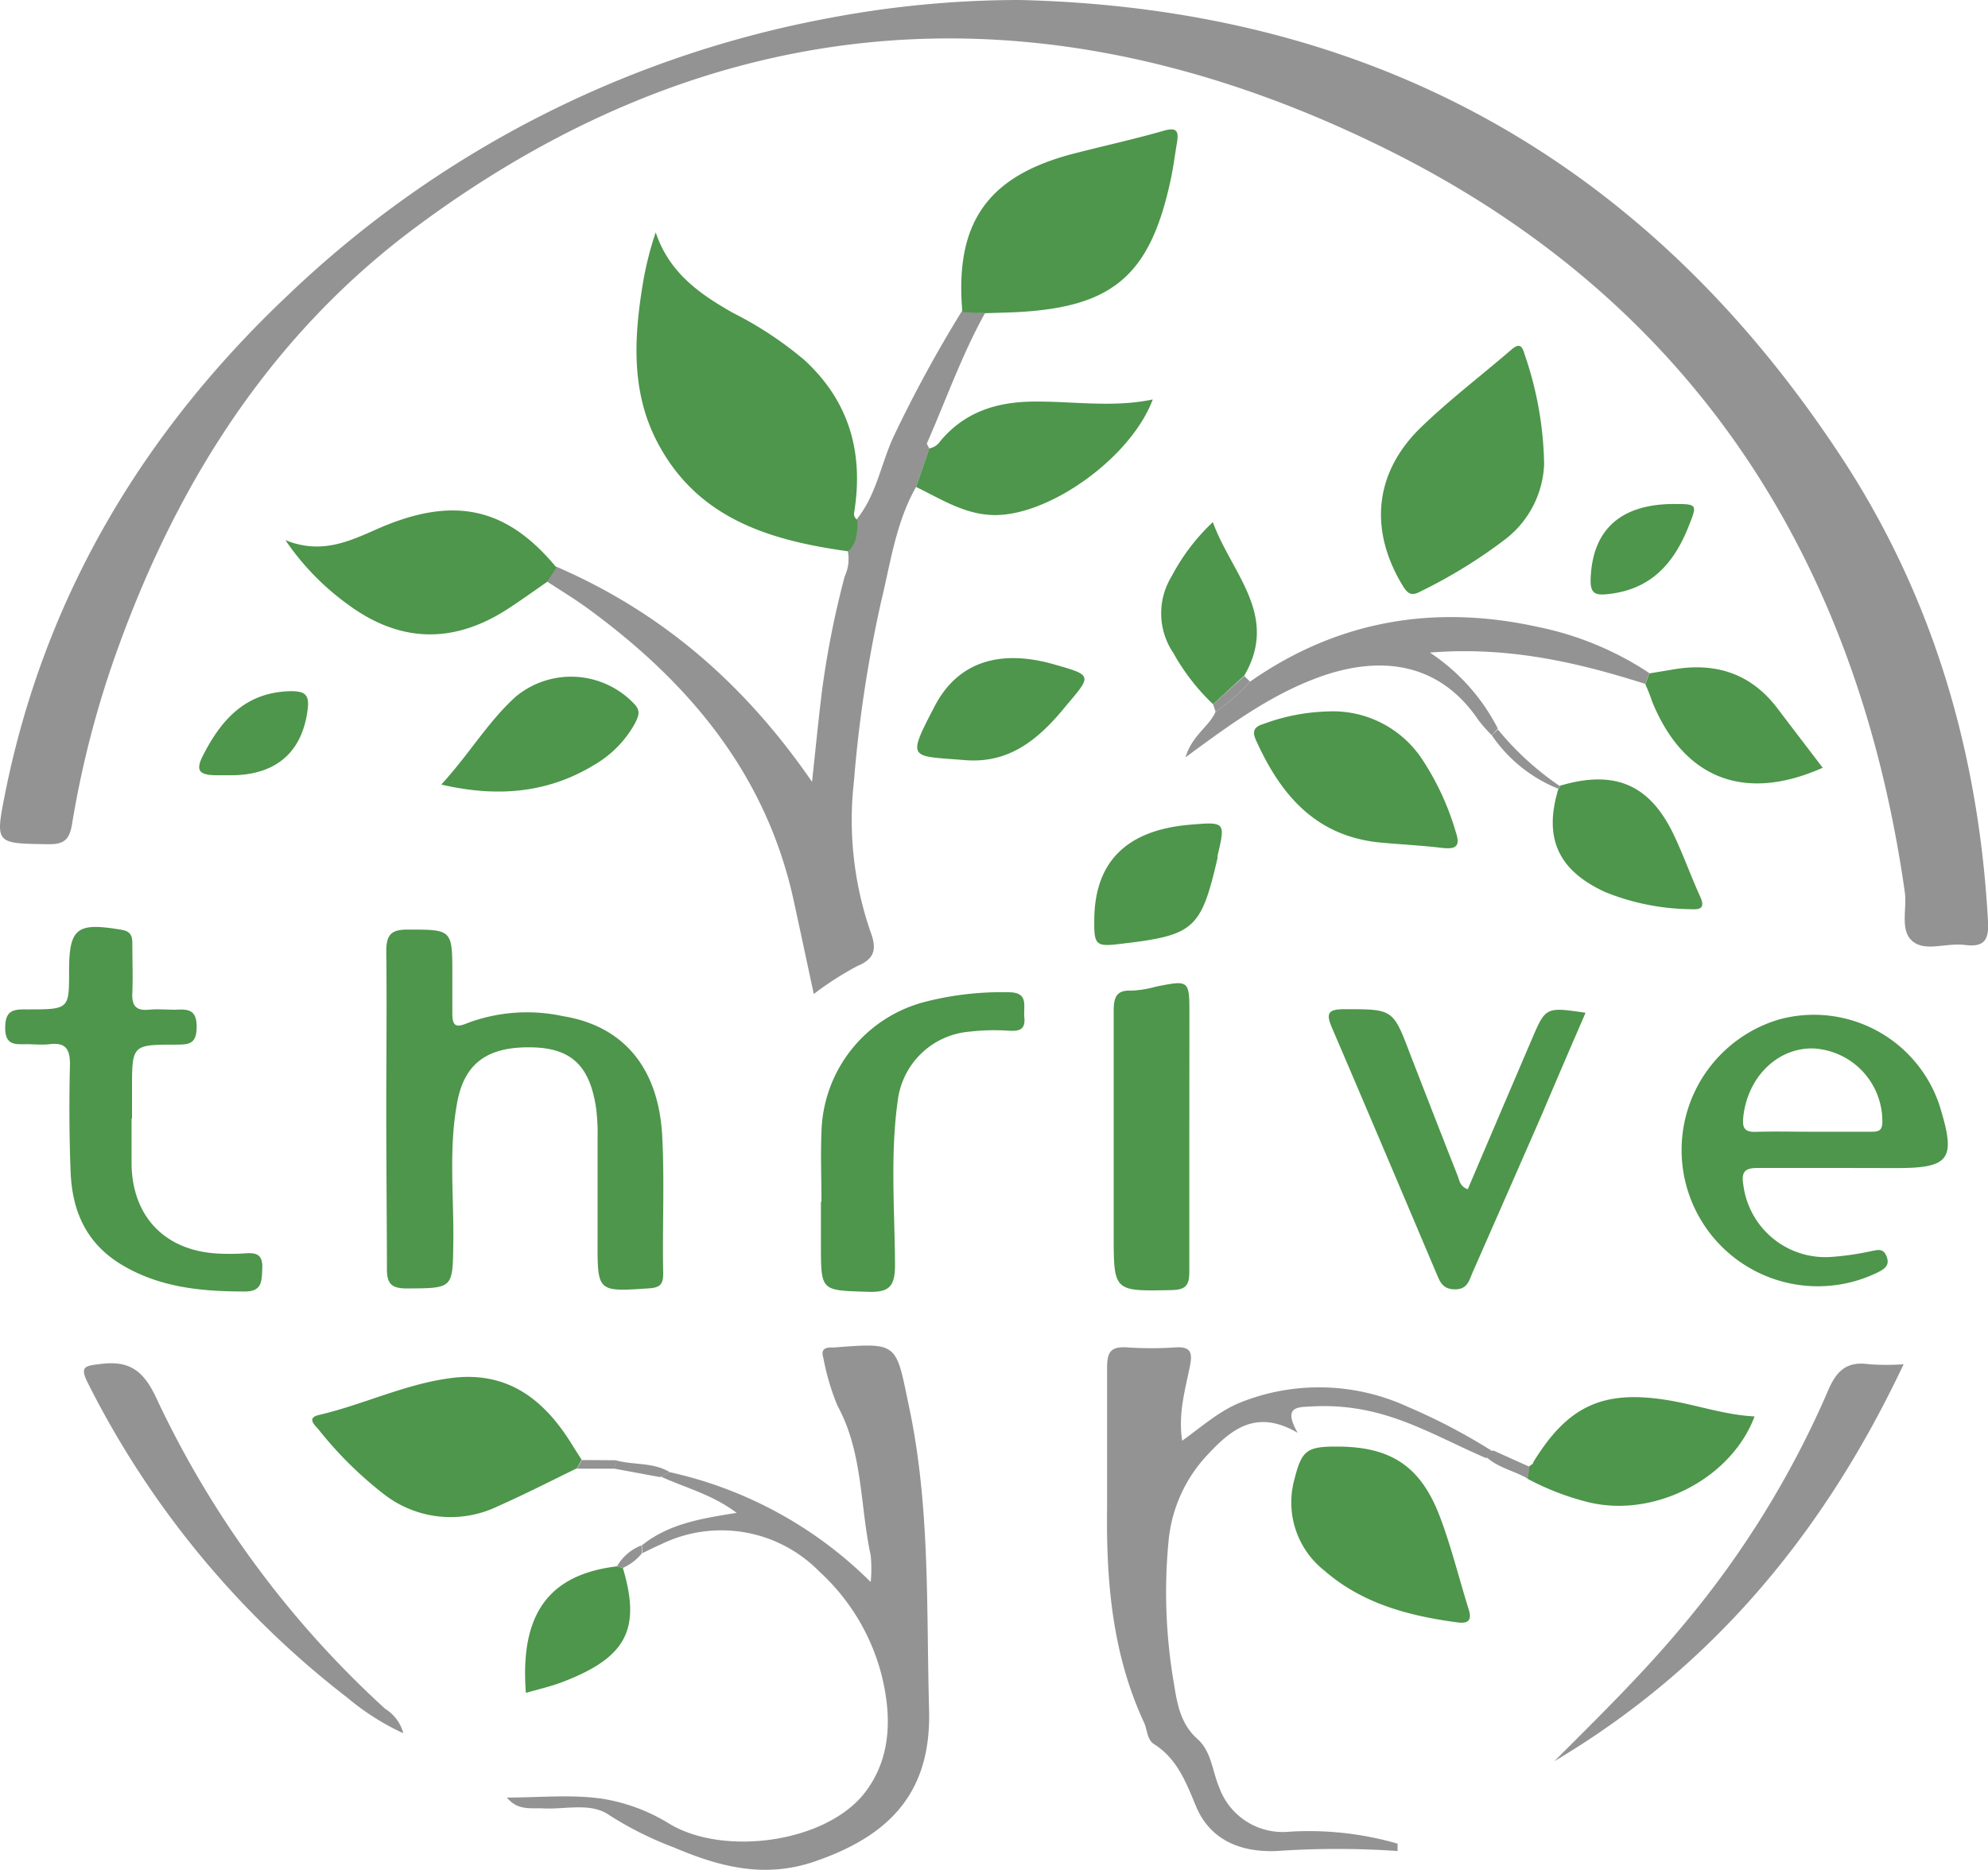
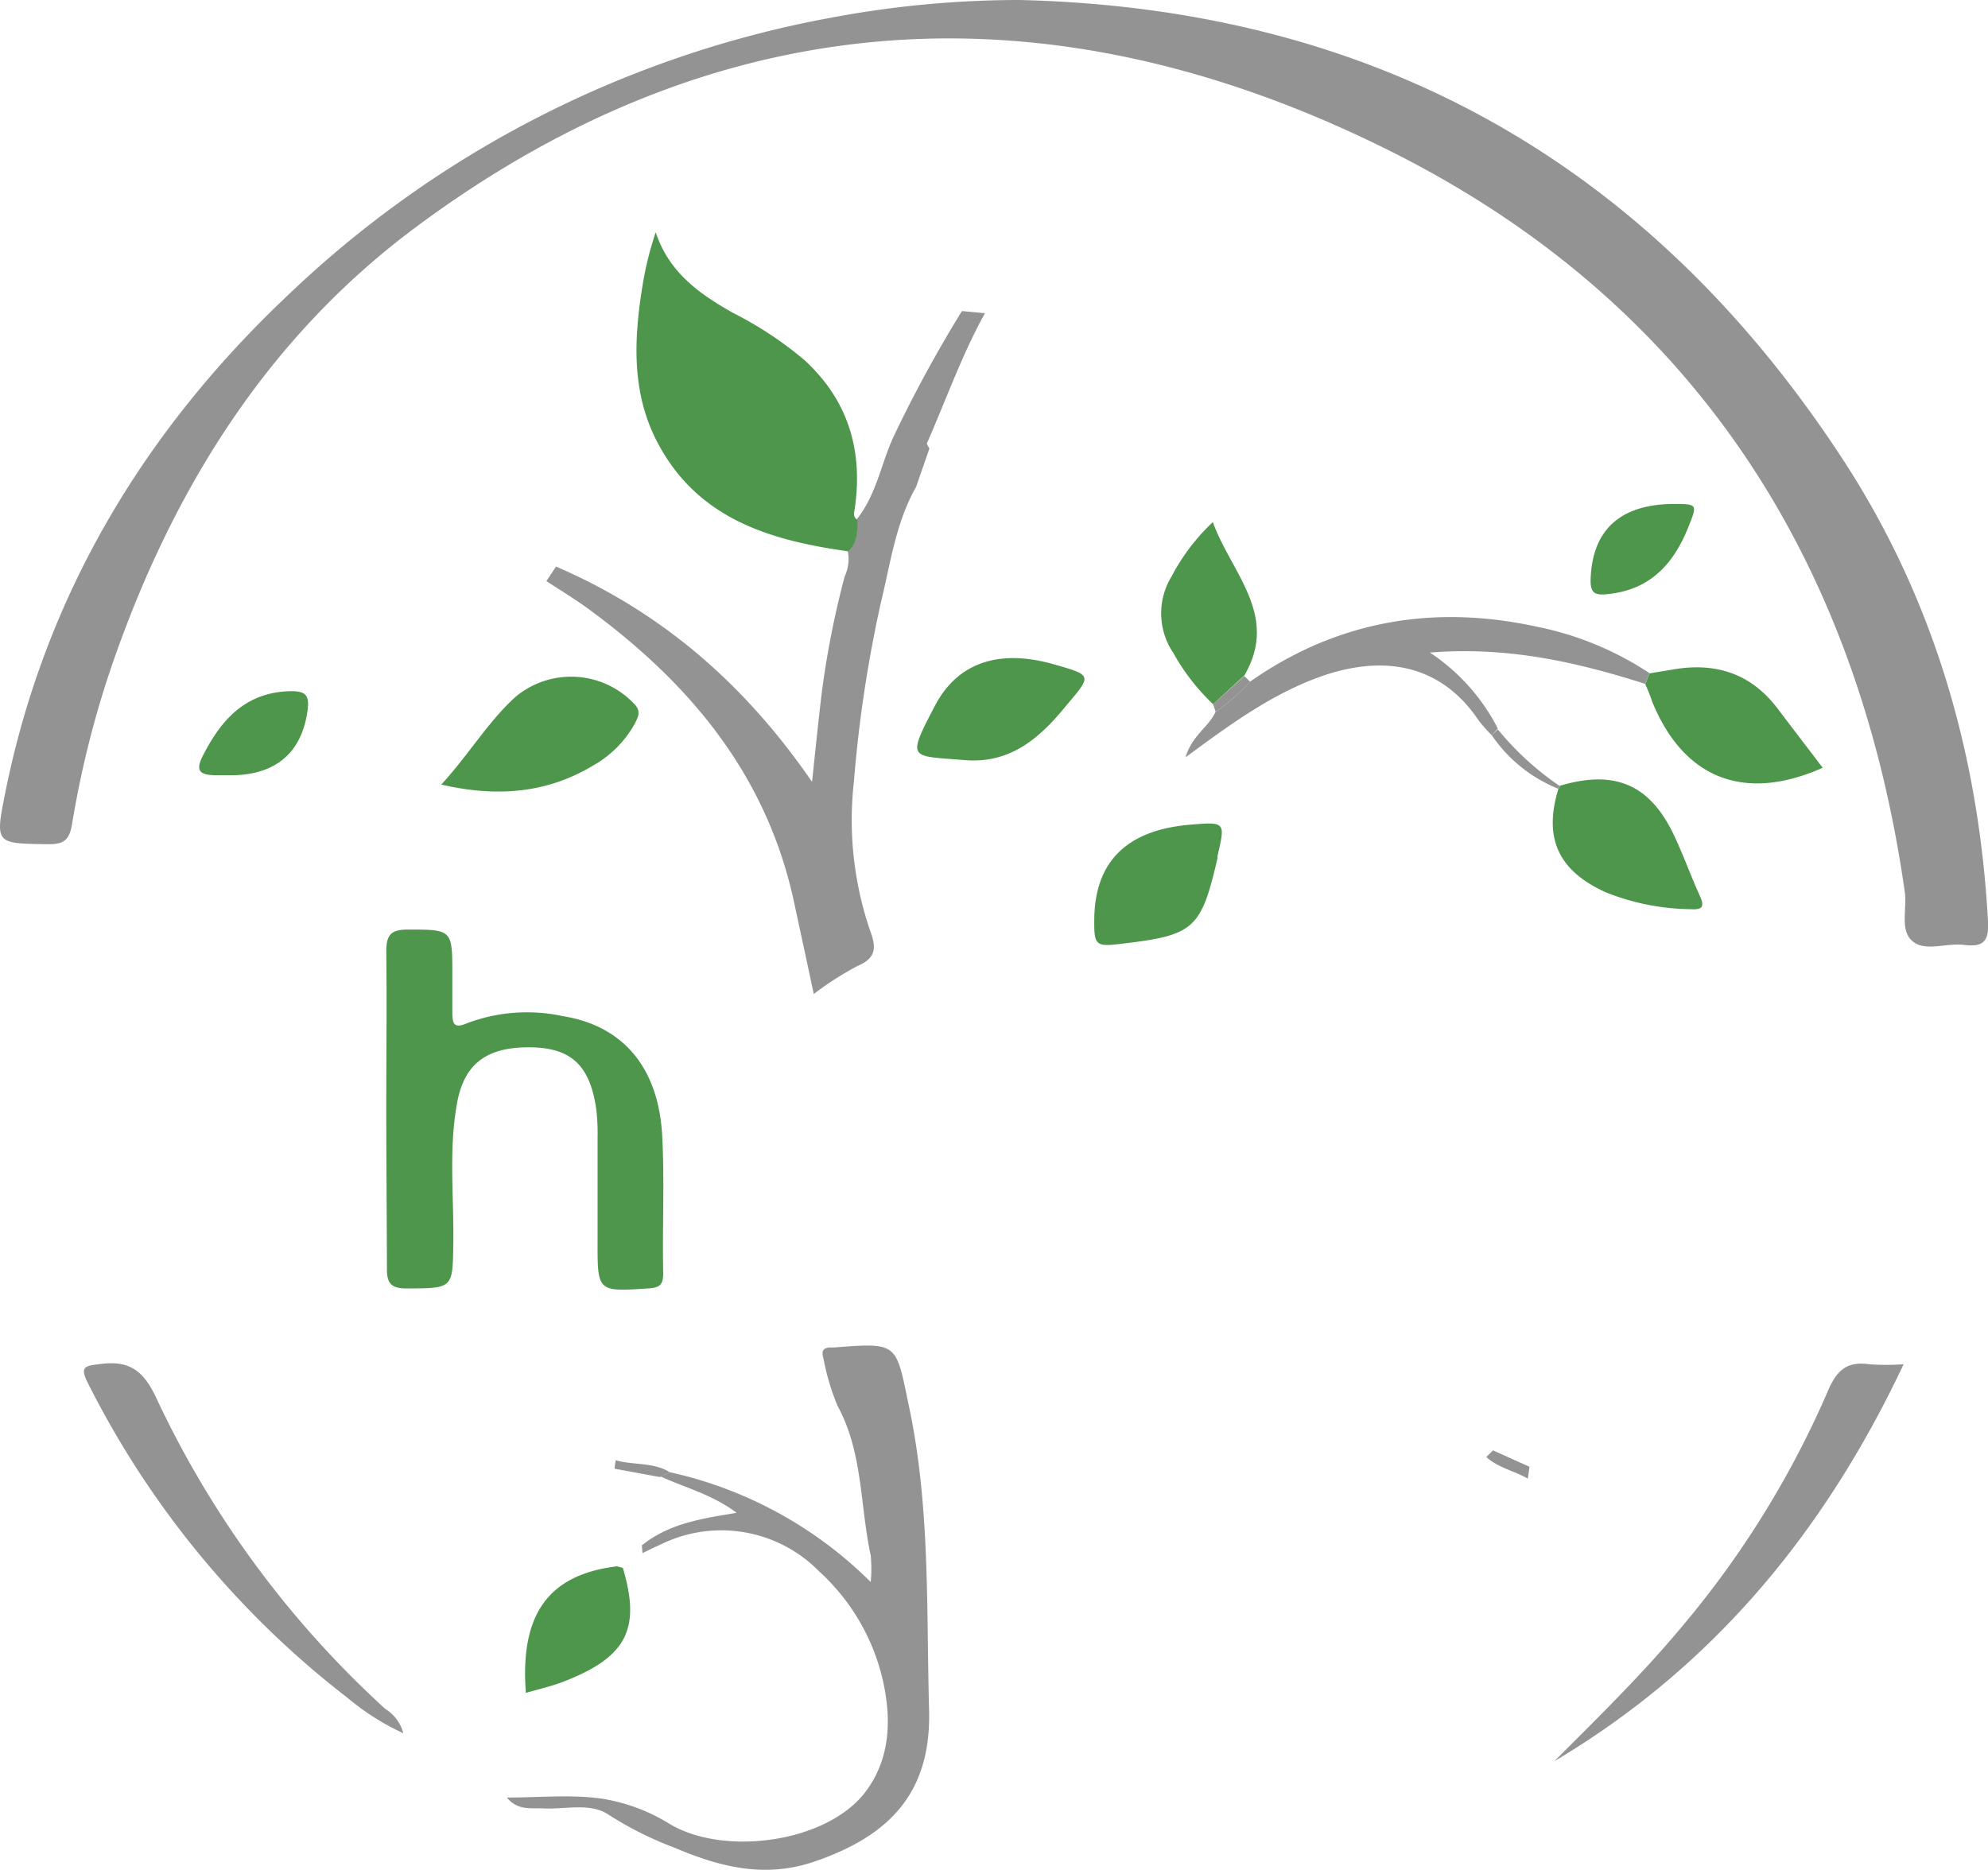
<svg xmlns="http://www.w3.org/2000/svg" viewBox="0 0 183.27 172.45">
  <defs>
    <style>.cls-1{fill:#939393}.cls-2{fill:#4d964b}</style>
  </defs>
  <g id="Layer_2" data-name="Layer 2">
    <g id="Layer_3_copy" data-name="Layer 3 copy">
      <path class="cls-1" d="M94 0c32.7.78 58 15 75.87 42.33 8.41 12.88 12.56 27.26 13.4 42.62.1 1.74-.36 2.4-2.12 2.18s-3.63.65-4.83-.34-.5-3-.72-4.54c-4.39-30.87-19.71-54.57-47.75-68.48C97-1.54 66.59-.06 38.37 20.92c-13.24 9.83-21.85 23.26-27.44 38.69A90.47 90.47 0 006.64 76c-.25 1.5-.8 1.86-2.25 1.84-4.81-.08-4.85 0-3.91-4.73C4.12 55 13.2 39.81 26.56 27.2A98.06 98.06 0 0176.62 1.63 94.12 94.12 0 0194 0z" />
      <path class="cls-2" d="M35.61 102.22c0-4.83.06-9.67 0-14.51 0-1.58.5-2 2-2 4.09 0 4.09 0 4.09 4.16v3.52c0 1.17.27 1.42 1.4.94a15.66 15.66 0 018.78-.64c5.6.9 8.85 4.78 9.17 11.1.22 4.2 0 8.43.09 12.64 0 1-.31 1.29-1.3 1.36-4.76.32-4.76.35-4.75-4.34v-9.54a18.64 18.64 0 00-.13-2.69c-.57-3.94-2.28-5.56-5.87-5.65-4.19-.1-6.38 1.47-7 5.41-.72 4.18-.24 8.41-.3 12.62s0 4.18-4.28 4.2c-1.49 0-1.86-.49-1.84-1.9-.01-4.9-.06-9.77-.06-14.68z" />
      <path class="cls-1" d="M90.8 28.88c-2.13 3.84-3.59 8-5.35 12 0 .11.15.32.23.48l-1.23 3.54c-1.87 3.29-2.35 7-3.23 10.61a119.8 119.8 0 00-2.5 16.57 31.48 31.48 0 001.59 14c.53 1.49.27 2.36-1.29 3a29.48 29.48 0 00-4 2.57c-.64-3-1.24-5.8-1.85-8.61-2.54-11.65-9.62-20.1-19-26.95-1.23-.89-2.53-1.68-3.8-2.51l.89-1.34c9.7 4.18 17.38 10.8 23.6 19.85.32-3 .58-5.6.89-8.17a84 84 0 012.12-10.77 3.78 3.78 0 00.27-2.41c.92-.78.89-1.84.87-2.9 1.84-2.3 2.23-5.24 3.47-7.8a121.11 121.11 0 016.2-11.36zM61.74 135.74a37.77 37.77 0 0118.53 10.13 13 13 0 000-2.45c-1-4.6-.7-9.49-3.07-13.82a22 22 0 01-1.29-4.36c-.17-.57-.12-.95.59-1h.42c5.9-.46 5.66-.41 6.85 5.31 2 9.29 1.62 18.7 1.88 28.07.21 7.51-3.45 11.57-10.5 14-4.72 1.64-8.95.45-13-1.27a31.84 31.84 0 01-6-3c-1.7-1.18-4-.5-6.07-.61-1.13-.06-2.35.23-3.35-1 3 0 5.93-.3 8.73.1a16.78 16.78 0 016.27 2.33c5 3 14.4 1.75 18-2.88 2.47-3.21 2.46-7.08 1.57-10.73a19.47 19.47 0 00-5.76-9.65 12.64 12.64 0 00-14.62-2.51c-.57.25-1.13.53-1.69.8l-.06-.71c2.48-2 5.46-2.47 8.74-3-2.27-1.71-4.76-2.32-7-3.35z" />
      <path class="cls-2" d="M79.05 47.93c0 1.06 0 2.12-.87 2.9-7.21-1-13.86-3-17.55-10-2.48-4.68-2.19-9.74-1.35-14.78a30.5 30.5 0 011.17-4.63c1.22 3.71 4.06 5.71 7.18 7.46a33.57 33.57 0 016.54 4.33c4.16 3.83 5.46 8.59 4.57 14.06a.61.61 0 00.31.66z" />
-       <path class="cls-1" d="M128.84 170.67a81.35 81.35 0 00-11.15 0c-2.86.12-6-.7-7.43-4.12-.89-2.13-1.72-4.39-3.88-5.74-.65-.41-.61-1.36-.92-2-2.92-6.3-3.49-13-3.4-19.81v-12.86c0-1.4.27-2 1.8-1.91a33 33 0 004.56 0c1.31-.07 1.52.47 1.3 1.61-.42 2.2-1.13 4.39-.74 7 1.87-1.34 3.44-2.76 5.43-3.55a19.51 19.51 0 0115.34.41 55.41 55.41 0 017.89 4.14l-.62.61c-3.61-1.54-7-3.55-10.94-4.38a19.33 19.33 0 00-5.14-.39c-1.25.07-2.73-.06-1.31 2.43-3.82-2.23-6.11-.31-8.21 1.92a13.41 13.41 0 00-3.7 8.13 49.47 49.47 0 00.49 13c.31 1.9.59 3.77 2.2 5.2 1.28 1.14 1.36 3 2 4.48a6.22 6.22 0 006.43 4.05 29.51 29.51 0 0110 1.1z" />
-       <path class="cls-2" d="M169.93 107.69h-7.89c-1.22 0-1.53.38-1.32 1.6a7.62 7.62 0 008 6.61 25.6 25.6 0 003.69-.52c.63-.11 1.2-.37 1.52.49s-.27 1.18-.93 1.5A12.56 12.56 0 11164 94a12.2 12.2 0 0114.49 7.09c.13.31.25.64.36 1 1.48 4.8.9 5.61-4 5.61zm-2.9-3.34h5.38c.68 0 1.15 0 1.12-1a6.72 6.72 0 00-6.36-6.68c-3.31-.08-6.06 2.64-6.46 6.31-.1 1 .09 1.41 1.14 1.38 1.73-.05 3.45-.01 5.15-.01zm-154.9-1.23v4.36c.13 4.76 3.12 7.83 7.92 8.1a21.68 21.68 0 002.28 0c1-.06 1.92-.18 1.85 1.37-.06 1.2 0 2.15-1.66 2.13-4.05 0-8-.39-11.55-2.62-3.13-2-4.32-4.93-4.46-8.41-.13-3.31-.14-6.63-.06-9.94 0-1.49-.49-2-1.9-1.83-.68.08-1.38 0-2.07 0-1.07 0-2 .14-2-1.51s.78-1.71 2-1.7c3.89 0 3.89 0 3.89-3.52 0-4 .71-4.52 4.83-3.82.86.14 1 .58 1 1.26 0 1.52.06 3.05 0 4.56-.06 1.16.32 1.66 1.52 1.55.82-.08 1.66 0 2.48 0 1.15-.07 1.93 0 1.93 1.57s-.67 1.65-1.88 1.65c-4.08 0-4.08 0-4.08 4.13v2.69zM90.8 28.88l-2.08-.11C88 20.59 91 16.27 98.85 14.2c2.8-.73 5.63-1.34 8.41-2.14 1.36-.4 1.4.17 1.23 1.17s-.32 2.18-.55 3.26c-1.91 9-5.4 11.93-14.65 12.31zm55.37 64.5c-1.36 3.14-2.69 6.23-4 9.32q-3.19 7.3-6.41 14.61c-.32.73-.46 1.57-1.62 1.57s-1.39-.7-1.72-1.47c-3.18-7.51-6.35-15-9.57-22.51-.57-1.32-.62-1.87 1.15-1.85 4.43 0 4.43 0 6 4.15 1.45 3.73 2.9 7.47 4.37 11.19.17.43.2 1 .94 1.26q2.94-6.9 5.89-13.79c1.29-3.02 1.29-3.02 4.97-2.48zm-3.82-50.59a9.18 9.18 0 01-3.67 7 46.4 46.4 0 01-7.76 4.76c-.84.46-1.19.14-1.62-.57-3.1-5.12-2.61-10.4 1.69-14.57 2.62-2.54 5.56-4.77 8.33-7.16.73-.63 1-.4 1.23.42a32.6 32.6 0 011.8 10.12zm-89.16 92.59c-2.41 1.17-4.8 2.4-7.25 3.48a10 10 0 01-10.56-1.1 35.25 35.25 0 01-6-5.94c-.32-.39-1.16-1.07 0-1.35 4.09-.95 7.92-2.84 12.13-3.4 5.25-.71 8.64 1.94 11.22 6.12.29.47.59.93.88 1.39zm22.54-24.57c0-2.14-.09-4.29 0-6.42a12.72 12.72 0 019.48-12 28.4 28.4 0 017.79-.9c1.87 0 1.33 1.29 1.43 2.3.13 1.23-.55 1.3-1.52 1.24a19.57 19.57 0 00-3.51.09 7.27 7.27 0 00-6.64 6.38c-.7 5-.28 10.07-.25 15.1 0 2-.5 2.58-2.51 2.51-4.32-.15-4.32 0-4.32-4.36v-3.94zm33.91-6.21v12.66c0 1.22-.3 1.66-1.61 1.69-5.37.11-5.36.16-5.36-5.15V93.26c0-1.24.19-2 1.65-1.92a9.88 9.88 0 002.25-.37c3.08-.61 3.08-.62 3.08 2.63zM51.3 52.33l-.89 1.34c-1.18.82-2.35 1.66-3.56 2.45-5.05 3.29-10 3.16-14.81-.41a23.8 23.8 0 01-5.73-5.91c3.26 1.33 5.81.15 8.41-1 7.06-3.13 11.97-2.06 16.58 3.53zm71.95 81.05c5 0 7.74 1.83 9.5 6.49 1.05 2.77 1.75 5.67 2.64 8.5.36 1.14-.14 1.35-1.11 1.21-4.44-.6-8.7-1.73-12.17-4.75a8 8 0 01-2.79-8.39c.68-2.69 1.11-3.07 3.93-3.06z" />
      <path class="cls-1" d="M143.29 162.39c4.14-4.14 8.31-8.22 12.05-12.75a87.44 87.44 0 0013.19-21.43c.82-1.92 1.79-2.71 3.81-2.42a23 23 0 003.15 0c-7.35 15.58-17.67 27.97-32.2 36.6z" />
-       <path class="cls-2" d="M122.36 65.6a9.86 9.86 0 018.7 4.34 24.67 24.67 0 013.13 6.72c.49 1.43 0 1.67-1.32 1.51-1.85-.22-3.72-.31-5.57-.48-6-.56-9.24-4.39-11.52-9.46-.41-.91-.06-1.25.73-1.49a18.37 18.37 0 015.85-1.14zM84.45 44.9l1.23-3.56a1.52 1.52 0 001-.66c2.19-2.64 5.1-3.6 8.44-3.65 3.71-.06 7.44.59 11.15-.2-2 5.37-9.57 10.78-14.7 10.66-2.69-.07-4.83-1.49-7.12-2.59zm56.89 89.94c3.17-5.19 6.4-6.69 12.28-5.76 2.72.43 5.34 1.38 8.13 1.52-2.13 5.7-9.13 9.34-15.19 7.94a24.14 24.14 0 01-5.75-2.2l.15-1.1a.75.75 0 01.26-.21.2.2 0 00.12-.19z" />
      <path class="cls-1" d="M37.18 159.81a22.75 22.75 0 01-5.1-3.23 84.57 84.57 0 01-23.95-29c-.84-1.63-.27-1.64 1.17-1.82 2.66-.33 3.93.64 5.09 3.1a91 91 0 0021.12 28.7 3.76 3.76 0 011.67 2.25zM137.53 67.8a14.34 14.34 0 01-1.22-1.38c-4-5.94-10-5.83-15.2-3.8-4.19 1.62-7.8 4.24-11.82 7.21.62-2.06 2.17-2.82 2.77-4.2a17.92 17.92 0 003.18-2.78c8-5.6 16.88-7.14 26.37-5.08a29.12 29.12 0 0110.44 4.29l-.37 1c-6.28-2-12.64-3.47-19.86-2.89a18.5 18.5 0 016.26 7z" />
      <path class="cls-2" d="M40.68 72.34c2.55-2.77 4.3-5.79 6.87-8.11a8 8 0 0111 .76c.56.65.25 1.14 0 1.68a10 10 0 01-3.71 3.82c-4.33 2.65-8.97 3.05-14.16 1.85zm103.09.12c5.07-1.52 8.32-.15 10.54 4.53.89 1.87 1.58 3.83 2.44 5.71.5 1.12-.12 1.17-.91 1.13a21.65 21.65 0 01-7.84-1.57c-4.37-2-5.72-5-4.33-9.54a.2.2 0 00.1-.26zm7.91-9.37l.37-1 2-.33c4-.74 7.35.27 9.86 3.62 1.36 1.8 2.74 3.59 4.12 5.41-7.22 3.22-12.85 1-15.74-6.15-.17-.54-.39-1.05-.61-1.55zm-62.68 7c-5.12-.43-5.46.06-2.82-5 2.13-4.07 6-5.26 11-3.83 3.51 1 3.49 1 1.17 3.73-2.44 3.01-5.14 5.42-9.35 5.1zm11.88 14.64c.06-5.29 3-8.17 8.73-8.68 3.37-.29 3.37-.29 2.63 2.87a1.18 1.18 0 000 .2c-1.51 6.54-2.15 7.11-8.79 7.89-2.45.3-2.6.2-2.57-2.28zm10.95-19.8a19.73 19.73 0 01-3.66-4.72 6.52 6.52 0 01-.16-7.07 19 19 0 013.8-5c1.7 4.71 6.15 8.58 2.9 14.15zm-54.41 79.64c1.69 5.67.33 8.26-5.57 10.52-1.08.41-2.23.67-3.37 1-.56-7.26 2.09-10.91 8.4-11.67zM21 71.48h-1c-1.84 0-2-.54-1.12-2.14 1.73-3.28 4-5.54 7.94-5.61 1.24 0 1.71.28 1.55 1.63-.49 4.05-2.99 6.21-7.37 6.12zm133.17-25.01c2.38 0 2.32 0 1.45 2.19-1.37 3.38-3.49 5.68-7.31 6.11-1.24.14-1.73 0-1.67-1.45.18-4.44 2.7-6.79 7.53-6.85z" />
      <path class="cls-1" d="M143.77 72.46a.2.2 0 01-.13.26 13.52 13.52 0 01-6.11-4.92l.55-.55a26.83 26.83 0 005.69 5.21zM141 135.24l-.15 1.1c-1.25-.73-2.74-1-3.83-2l.62-.61zm-79.26.5l-.91.45-4.17-.77c0-.26.07-.52.1-.78 1.64.47 3.45.16 4.98 1.1zm50.09-70.81l2.88-2.6.53.52a17.92 17.92 0 01-3.18 2.78c-.06-.23-.15-.46-.23-.7z" />
-       <path class="cls-1" d="M56.76 134.64c0 .26-.07.52-.1.78h-3.47l.43-.8zm.66 9.93l-.54-.15a4.43 4.43 0 012.25-1.93l.06.71a4.76 4.76 0 01-1.77 1.37z" />
      <path d="M167 104.35h-5.18c-1 0-1.24-.41-1.14-1.38.4-3.67 3.15-6.39 6.46-6.31a6.72 6.72 0 016.36 6.68c0 1-.44 1-1.12 1z" fill="none" />
    </g>
  </g>
</svg>